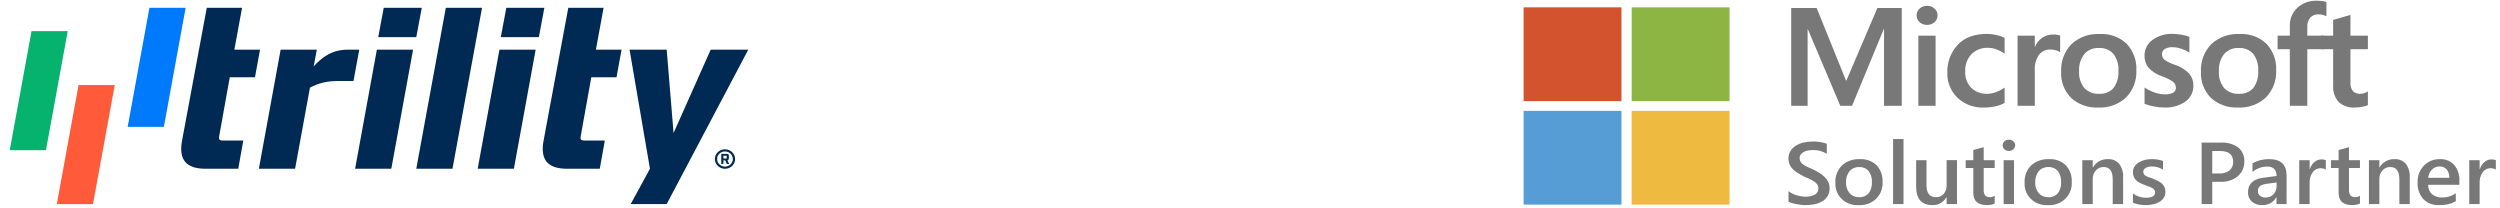
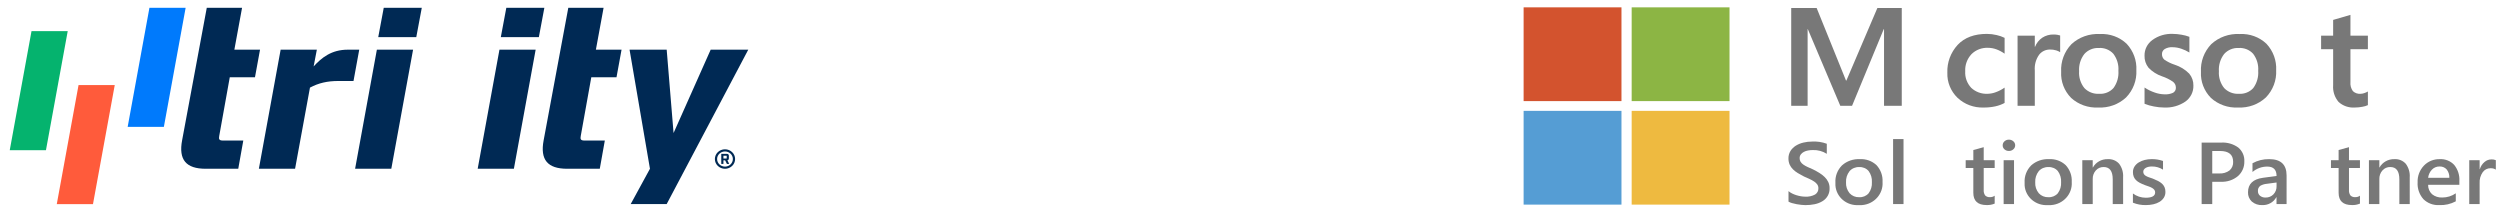
<svg xmlns="http://www.w3.org/2000/svg" id="d" data-name="1200" width="600" height="50" viewBox="0 0 600 50">
  <defs>
    <style>
      .i {
        fill: none;
      }

      .j {
        fill: #007afc;
      }

      .k {
        fill: #559dd4;
      }

      .l {
        fill: #05b36e;
      }

      .m {
        fill: #002954;
      }

      .n {
        clip-path: url(#g);
      }

      .o {
        clip-path: url(#f);
      }

      .p {
        fill: #eeba40;
      }

      .q {
        fill: #d3532e;
      }

      .r {
        fill: #787878;
      }

      .s {
        fill: #ff5b3b;
      }

      .t {
        fill: #8cb544;
      }
    </style>
    <clipPath id="f">
      <rect class="i" x="365.667" y=".174" width="233.333" height="49.063" />
    </clipPath>
    <clipPath id="g">
      <rect class="i" x="365.667" y=".174" width="233.333" height="49.063" />
    </clipPath>
  </defs>
  <g>
    <polyline class="r" points="456.423 1.913 456.423 25.395 452.167 25.395 452.167 6.99 452.099 6.99 444.493 25.395 441.672 25.395 433.878 6.99 433.827 6.99 433.827 25.395 429.892 25.395 429.892 1.913 435.994 1.913 443.036 19.32 443.139 19.32 450.574 1.913 456.423 1.913" />
-     <path class="r" d="M464.541,25.394h-4.137V8.562h4.137v16.832M459.979,3.698c-.013-.628.26-1.229.743-1.646.478-.436,1.113-.673,1.769-.663.673-.02,1.325.225,1.809.679.465.421.725,1.012.718,1.629.012.619-.258,1.211-.735,1.621-.488.436-1.132.671-1.795.655-.662.017-1.304-.221-1.786-.663-.469-.411-.733-.999-.724-1.613" />
    <path class="r" d="M477.019,22.512c.698-.016,1.387-.155,2.034-.409.731-.268,1.422-.631,2.051-1.08v3.685c-.705.377-1.462.652-2.248.819-.906.193-1.832.287-2.76.279-2.346.091-4.627-.759-6.306-2.35-1.629-1.589-2.507-3.761-2.427-6.001-.095-2.457.793-4.853,2.478-6.69,1.652-1.755,3.994-2.632,7.024-2.632.793.002,1.583.099,2.351.287.657.142,1.291.365,1.889.663v3.799c-.602-.428-1.261-.778-1.957-1.04-.652-.243-1.345-.368-2.043-.369-1.48-.059-2.915.495-3.949,1.523-1.044,1.122-1.585,2.601-1.504,4.11-.09,1.461.431,2.896,1.447,3.979,1.047.982,2.469,1.498,3.923,1.424" />
    <path class="r" d="M492.881,8.284c.298-.002.595.02.889.066.227.035.45.089.667.163v4.013c-.293-.189-.612-.335-.949-.434-.489-.147-1-.216-1.512-.205-1.008-.003-1.96.451-2.572,1.228-.789,1.105-1.16,2.441-1.052,3.781v8.498h-4.137V8.559h4.137v2.652h.068c.336-.867.932-1.617,1.709-2.153.81-.532,1.774-.805,2.752-.778" />
    <path class="r" d="M498.985,17.093c-.102,1.445.342,2.877,1.248,4.028.914.962,2.227,1.473,3.572,1.392,1.307.083,2.578-.432,3.437-1.392.87-1.202,1.285-2.659,1.176-4.124.11-1.465-.324-2.92-1.223-4.102-.865-.944-2.127-1.454-3.427-1.384-1.343-.071-2.644.464-3.527,1.449-.911,1.19-1.356,2.656-1.256,4.135M494.677,17.224c-.132-2.437.755-4.823,2.462-6.616,1.831-1.698,4.308-2.582,6.837-2.439,2.391-.133,4.728.72,6.436,2.35,1.608,1.734,2.441,4.016,2.316,6.346.125,2.406-.764,4.759-2.462,6.517-1.792,1.673-4.217,2.551-6.701,2.424-2.395.12-4.736-.711-6.486-2.301-1.66-1.681-2.53-3.955-2.401-6.28" />
    <path class="r" d="M518.878,12.983c-.027.504.18.994.564,1.335.766.522,1.607.933,2.495,1.22,1.323.424,2.518,1.158,3.478,2.137.675.812,1.029,1.831,1,2.874.043,1.497-.668,2.921-1.906,3.816-1.502,1.03-3.318,1.537-5.155,1.441-.813-.009-1.622-.093-2.418-.254-.771-.136-1.525-.353-2.247-.647v-3.898c.751.501,1.566.903,2.426,1.195.755.273,1.553.422,2.359.439.711.045,1.423-.084,2.068-.376.451-.263.71-.752.667-1.261.003-.541-.253-1.052-.693-1.384-.806-.554-1.688-.992-2.623-1.302-1.239-.422-2.353-1.13-3.248-2.063-.662-.833-1-1.864-.957-2.915-.025-1.469.677-2.861,1.888-3.742,1.408-1.024,3.139-1.542,4.897-1.465.694.007,1.386.073,2.068.196.655.102,1.296.273,1.914.508v3.769c-.599-.374-1.241-.676-1.914-.9-.695-.245-1.43-.373-2.171-.376-.644-.037-1.284.116-1.837.439-.422.265-.672.724-.658,1.212" />
    <g class="o">
      <g>
        <path class="r" d="M532.537,17.093c-.102,1.445.342,2.877,1.248,4.028.914.962,2.227,1.473,3.572,1.392,1.307.083,2.578-.432,3.437-1.392.87-1.202,1.285-2.659,1.176-4.124.11-1.465-.324-2.92-1.223-4.102-.865-.944-2.127-1.454-3.427-1.384-1.343-.071-2.644.464-3.527,1.449-.911,1.19-1.356,2.656-1.256,4.135M528.229,17.224c-.133-2.437.754-4.823,2.461-6.616,1.831-1.698,4.308-2.582,6.837-2.439,2.391-.133,4.728.72,6.436,2.35,1.608,1.734,2.441,4.016,2.316,6.346.125,2.406-.763,4.758-2.461,6.517-1.792,1.673-4.217,2.551-6.701,2.424-2.395.12-4.736-.711-6.486-2.301-1.66-1.681-2.53-3.955-2.401-6.28" />
-         <path class="r" d="M555.986.178c.445-.003.89.022,1.332.074.348.04.692.115,1.026.221v3.422c-.23-.114-.47-.207-.717-.279-.381-.114-.778-.169-1.176-.163-.753-.045-1.487.24-2.0.777-.514.659-.762,1.477-.701,2.301v2.031h3.914v3.242h-3.914v13.591h-4.192v-13.591h-2.939v-3.242h2.939v-2.342c-.057-1.631.598-3.21,1.803-4.348,1.244-1.146,2.91-1.757,4.624-1.694" />
      </g>
    </g>
    <path class="r" d="M566.549,22.513c.295-.01.587-.065.864-.164.308-.097.604-.228.88-.393v3.276c-.415.19-.856.322-1.308.393-.593.118-1.197.179-1.803.18-1.443.107-2.865-.377-3.922-1.335-.955-1.126-1.424-2.567-1.308-4.02v-8.646h-2.889v-3.247h2.889v-3.778l4.153-1.212v4.994h4.187v3.247h-4.187v7.874c-.077.776.132,1.553.59,2.194.494.464,1.17.697,1.855.639" />
    <g class="n">
      <g>
        <path class="r" d="M429.241,48.39v-2.521c.256.219.539.405.843.555.333.167.679.307,1.036.417.359.112.725.199,1.095.263.333.059.671.09,1.009.092.834.056,1.668-.123,2.4-.514.517-.326.818-.894.79-1.492.008-.322-.084-.64-.263-.911-.197-.277-.447-.515-.736-.702-.353-.234-.724-.439-1.111-.614-.426-.195-.883-.4-1.369-.614-.523-.268-1.01-.539-1.461-.813-.428-.256-.823-.562-1.176-.91-.329-.327-.595-.708-.784-1.127-.199-.466-.296-.967-.285-1.472-.016-.635.154-1.261.489-1.806.326-.511.766-.943,1.289-1.265.56-.343,1.175-.594,1.821-.741.681-.161,1.379-.243,2.08-.242,1.199-.068,2.4.112,3.523.526v2.418c-.998-.639-2.178-.956-3.372-.906-.38 0-.76.034-1.133.103-.353.061-.693.176-1.009.34-.285.148-.532.355-.724.607-.191.261-.289.575-.279.895-.008.298.066.593.215.854.161.259.374.483.628.658.317.224.655.418,1.009.582.397.188.857.393,1.38.614.537.268,1.044.549,1.52.844.455.279.877.607,1.256.977.354.346.644.748.859,1.188.218.467.326.974.317,1.486.06,1.281-.61,2.491-1.745,3.148-.567.336-1.191.574-1.842.702-.724.147-1.462.219-2.202.216-.257,0-.574-.019-.951-.056-.376-.037-.761-.092-1.155-.165-.377-.068-.75-.156-1.117-.263-.297-.081-.583-.199-.848-.351" />
        <path class="r" d="M446.204,40.098c-.884-.038-1.737.323-2.309.977-.606.772-.907,1.728-.848,2.696-.055.942.251,1.871.859,2.608.579.637,1.424.987,2.299.951.863.05,1.701-.297,2.261-.936.574-.773.853-1.715.79-2.665.063-.957-.216-1.905-.79-2.686-.557-.645-1.395-.996-2.261-.947M446.083,49.224c-2.883.194-5.383-1.916-5.583-4.713-.016-.226-.017-.452-.002-.678-.092-1.536.482-3.04,1.584-4.147,1.159-1.032,2.697-1.57,4.269-1.492,1.49-.086,2.949.441,4.019,1.45,1.011,1.103,1.529,2.55,1.439,4.023.207,2.867-2.02,5.355-4.975,5.556-.249.017-.499.017-.749 0" />
        <polyline class="r" points="454.342 33.378 456.844 33.378 456.844 48.976 454.342 48.976 454.342 33.378" />
-         <path class="r" d="M469.678,48.976h-2.492v-1.667h-.043c-.638,1.227-1.958,1.976-3.372,1.914-2.599,0-3.899-1.495-3.899-4.486v-6.297h2.492v6.05c0,1.894.762,2.84,2.287,2.84.697.017,1.365-.27,1.821-.782.495-.571.75-1.302.714-2.048v-6.061h2.492v10.536" />
        <path class="r" d="M478.722,48.863c-.605.256-1.263.376-1.923.351-2.133,0-3.201-.981-3.201-2.943v-5.959h-1.836v-1.872h1.837v-2.438l2.492-.679v3.118h2.631v1.872h-2.631v5.265c-.044.472.081.944.355,1.337.314.296.746.443,1.182.401.396.008.782-.116,1.095-.351l-.001,1.899" />
        <path class="r" d="M483.365,48.976h-2.492v-10.536h2.492v10.536M482.127,36.229c-.386.008-.762-.128-1.047-.381-.285-.243-.445-.597-.435-.965-.009-.372.15-.729.435-.977.283-.258.659-.398,1.047-.39.396-.009.781.131,1.074.39.288.247.449.605.44.977.003.364-.158.712-.44.952-.29.263-.676.405-1.074.396" />
        <path class="r" d="M491.611,40.098c-.884-.038-1.736.323-2.309.977-.606.772-.907,1.728-.848,2.696-.055.942.251,1.871.859,2.608.579.637,1.424.987,2.299.951.864.05,1.701-.297,2.261-.936.573-.773.853-1.715.79-2.665.063-.957-.216-1.905-.79-2.686-.557-.645-1.395-.996-2.261-.947M491.491,49.224c-2.883.194-5.383-1.916-5.583-4.713-.016-.226-.017-.452-.002-.678-.092-1.536.482-3.04,1.585-4.147,1.159-1.032,2.697-1.57,4.269-1.492,1.49-.085,2.947.441,4.017,1.45,1.011,1.103,1.528,2.55,1.439,4.023.207,2.867-2.02,5.355-4.975,5.556-.25.017-.499.017-.749 0" />
        <path class="r" d="M509.546,48.976h-2.492v-5.937c0-1.968-.727-2.953-2.18-2.953-.722-.016-1.412.284-1.879.818-.505.573-.77,1.309-.742,2.063v6.009h-2.502v-10.536h2.499v1.749h.042c.705-1.265,2.085-2.037,3.566-1.996,1.043-.064,2.056.349,2.739,1.116.691.936,1.025,2.077.945,3.226l.005,6.441" />
        <path class="r" d="M511.898,48.647v-2.212c.882.663,1.966,1.022,3.082,1.019,1.504,0,2.256-.425,2.256-1.276.007-.22-.061-.436-.194-.614-.143-.18-.319-.332-.521-.448-.244-.143-.504-.26-.773-.351-.298-.104-.629-.22-.995-.351-.418-.157-.825-.339-1.218-.546-.335-.171-.639-.391-.904-.653-.237-.238-.421-.519-.543-.828-.128-.346-.189-.712-.181-1.08-.01-.473.12-.939.375-1.343.258-.394.602-.728,1.009-.977.443-.273.93-.474,1.439-.597.544-.135,1.103-.202,1.665-.201.929-.015,1.853.133,2.728.439v2.089c-.787-.511-1.717-.777-2.663-.762-.288-.003-.574.028-.854.092-.23.052-.449.139-.65.258-.168.1-.312.235-.419.396-.1.152-.153.329-.151.509-.006.202.046.402.151.576.113.171.265.313.445.417.224.133.462.243.709.329.276.1.592.207.951.324.433.168.858.357,1.272.566.35.174.673.394.961.653.26.238.469.525.612.843.152.362.224.75.214,1.141.012.493-.122.979-.386,1.4-.261.401-.614.739-1.031.988-.459.273-.962.469-1.488.581-.583.129-1.179.193-1.777.19-1.073.025-2.138-.172-3.126-.576" />
        <path class="r" d="M530.94,36.239v5.391h1.654c.898.061,1.788-.199,2.502-.73.59-.526.905-1.282.859-2.059,0-1.735-1.053-2.603-3.157-2.603h-1.859M530.94,43.626v5.352h-2.546v-14.756h4.672c1.472-.09,2.93.329,4.114,1.183.994.832,1.533,2.063,1.461,3.334.044,1.333-.513,2.618-1.526,3.519-1.141.956-2.619,1.446-4.124,1.368l-2.051-.001" />
        <path class="r" d="M546.374,43.8l-2.309.309c-.572.042-1.125.213-1.617.499-.392.31-.597.793-.543,1.281-.012.42.171.822.499,1.096.375.299.853.451,1.338.426.713.019,1.399-.26,1.885-.767.502-.522.771-1.216.746-1.93l.001-.914M548.78,48.976h-2.417v-1.646h-.043c-.648,1.199-1.944,1.935-3.34,1.894-.928.053-1.84-.251-2.54-.844-.62-.583-.955-1.395-.918-2.232,0-1.989,1.196-3.148,3.588-3.477l3.265-.439c0-1.502-.744-2.253-2.234-2.253-1.305-.002-2.566.46-3.544,1.297v-2.094c1.223-.674,2.611-1.016,4.017-.988,2.778,0,4.167,1.31,4.167,3.93l-.003,6.853" />
-         <path class="r" d="M558.198,40.715c-.383-.25-.839-.369-1.3-.34-.742.002-1.433.36-1.848.957-.533.766-.792,1.68-.741,2.603v5.043h-2.492v-10.537h2.492v2.171h.043c.196-.67.586-1.271,1.122-1.734.467-.401,1.068-.623,1.691-.623.355-.019.71.048,1.031.196l.001,2.265" />
        <path class="r" d="M566.392,48.863c-.605.256-1.263.376-1.923.351-2.133,0-3.201-.981-3.201-2.943v-5.959h-1.837v-1.872h1.834v-2.438l2.492-.679v3.118h2.631v1.872h-2.631v5.265c-.044.472.081.944.355,1.337.314.296.746.443,1.182.401.396.008.782-.116,1.095-.351l.003,1.899" />
        <path class="r" d="M578.336,48.976h-2.492v-5.937c0-1.968-.727-2.953-2.18-2.953-.722-.016-1.412.284-1.879.818-.505.573-.77,1.309-.742,2.063v6.009h-2.502v-10.536h2.5v1.749h.043c.705-1.265,2.085-2.037,3.566-1.996,1.043-.064,2.056.349,2.738,1.116.691.936,1.025,2.077.945,3.226l.003,6.441" />
        <path class="r" d="M587.842,42.67c.039-.719-.185-1.428-.633-2.001-.429-.483-1.063-.746-1.718-.715-.689-.011-1.351.262-1.821.751-.517.541-.839,1.231-.918,1.965l5.09.001M590.247,44.358h-7.497c-.026.846.315,1.663.94,2.253.688.558,1.57.84,2.465.79,1.16.005,2.293-.348,3.233-1.008v1.925c-1.212.654-2.588.967-3.974.905-1.423.076-2.81-.447-3.807-1.435-.979-1.122-1.474-2.568-1.38-4.036-.062-1.479.485-2.921,1.52-4.008.972-1.016,2.346-1.579,3.775-1.549,1.32-.075,2.605.436,3.491,1.389.883,1.098,1.322,2.471,1.235,3.861l-.002.913" />
      </g>
    </g>
    <path class="r" d="M599,40.715c-.383-.25-.839-.369-1.3-.34-.742.002-1.433.36-1.848.957-.533.766-.792,1.68-.741,2.603v5.043h-2.492v-10.537h2.492v2.171h.043c.196-.67.586-1.271,1.122-1.734.467-.401,1.068-.623,1.691-.623.355-.019.71.048,1.031.196l.001,2.265" />
    <polyline class="q" points="365.667 1.763 389.154 1.763 389.154 24.265 365.667 24.265 365.667 1.763" />
    <polyline class="t" points="391.599 1.763 415.086 1.763 415.086 24.265 391.599 24.265 391.599 1.763" />
    <polyline class="k" points="365.667 26.606 389.154 26.606 389.154 49.107 365.667 49.107 365.667 26.606" />
    <polyline class="p" points="391.599 26.606 415.086 26.606 415.086 49.107 391.599 49.107 391.599 26.606" />
  </g>
  <g>
    <path class="m" d="M49.627,1.866h8.469l-1.849,10.056h6.159l-1.21,6.616h-6.05l-2.53,14.079c-.165.794,0,1.112.88,1.112h4.895l-1.21,6.775h-7.81c-4.729,0-6.544-2.17-5.664-6.827L49.627,1.866Z" />
    <path class="m" d="M67.353,11.922h8.69l-.77,4.022c1.925-2.117,4.29-4.022,8.195-4.022h2.75l-1.375,7.516h-3.63c-2.64,0-4.73.477-6.82,1.588l-3.574,19.477h-8.69l5.225-28.581Z" />
    <path class="m" d="M90.449,11.922h8.689l-5.225,28.581h-8.689l5.225-28.581ZM92.099,1.866h9.129l-1.32,7.039h-9.129l1.32-7.039Z" />
-     <path class="m" d="M107.001,1.866h8.689l-7.095,38.637h-8.689L107.001,1.866Z" />
    <path class="m" d="M119.869,11.922h8.689l-5.225,28.581h-8.689l5.225-28.581ZM121.518,1.866h9.129l-1.32,7.039h-9.129l1.32-7.039Z" />
    <path class="m" d="M136.393,1.866h8.469l-1.849,10.056h6.159l-1.21,6.616h-6.05l-2.53,14.079c-.165.794,0,1.112.88,1.112h4.895l-1.21,6.775h-7.809c-4.73,0-6.545-2.17-5.665-6.827l5.919-31.81Z" />
    <path class="m" d="M155.99,40.503l-4.895-28.581h8.91l1.65,20.007,8.909-20.007h9.02l-19.579,37.05h-8.635l4.62-8.469Z" />
    <path class="m" d="M173.997,36.347c1.043,0,1.891.816,1.891,1.82s-.848,1.82-1.891,1.82-1.891-.816-1.891-1.82.848-1.82,1.891-1.82M173.997,35.83c-1.341,0-2.428,1.046-2.428,2.337s1.087,2.337,2.428,2.337,2.428-1.046,2.428-2.337-1.087-2.337-2.428-2.337h0Z" />
    <path class="m" d="M175.006,39.338h-.554l-.415-.851h-.415v.851h-.516v-2.411h1.321c.34,0,.501.156.501.482v.582c0,.273-.111.427-.347.469l.426.878ZM174.341,38.047c.053,0,.072-.018.072-.069v-.534c0-.051-.018-.068-.072-.068h-.719v.671h.719Z" />
    <path class="s" d="M18.85,20.419h8.689l-5.225,28.581h-8.689l5.225-28.581Z" />
    <path class="l" d="M7.565,7.465h8.689l-5.225,28.581H2.34L7.565,7.465Z" />
    <path class="j" d="M35.865,1.866h8.689l-5.225,28.581h-8.689L35.865,1.866Z" />
  </g>
</svg>